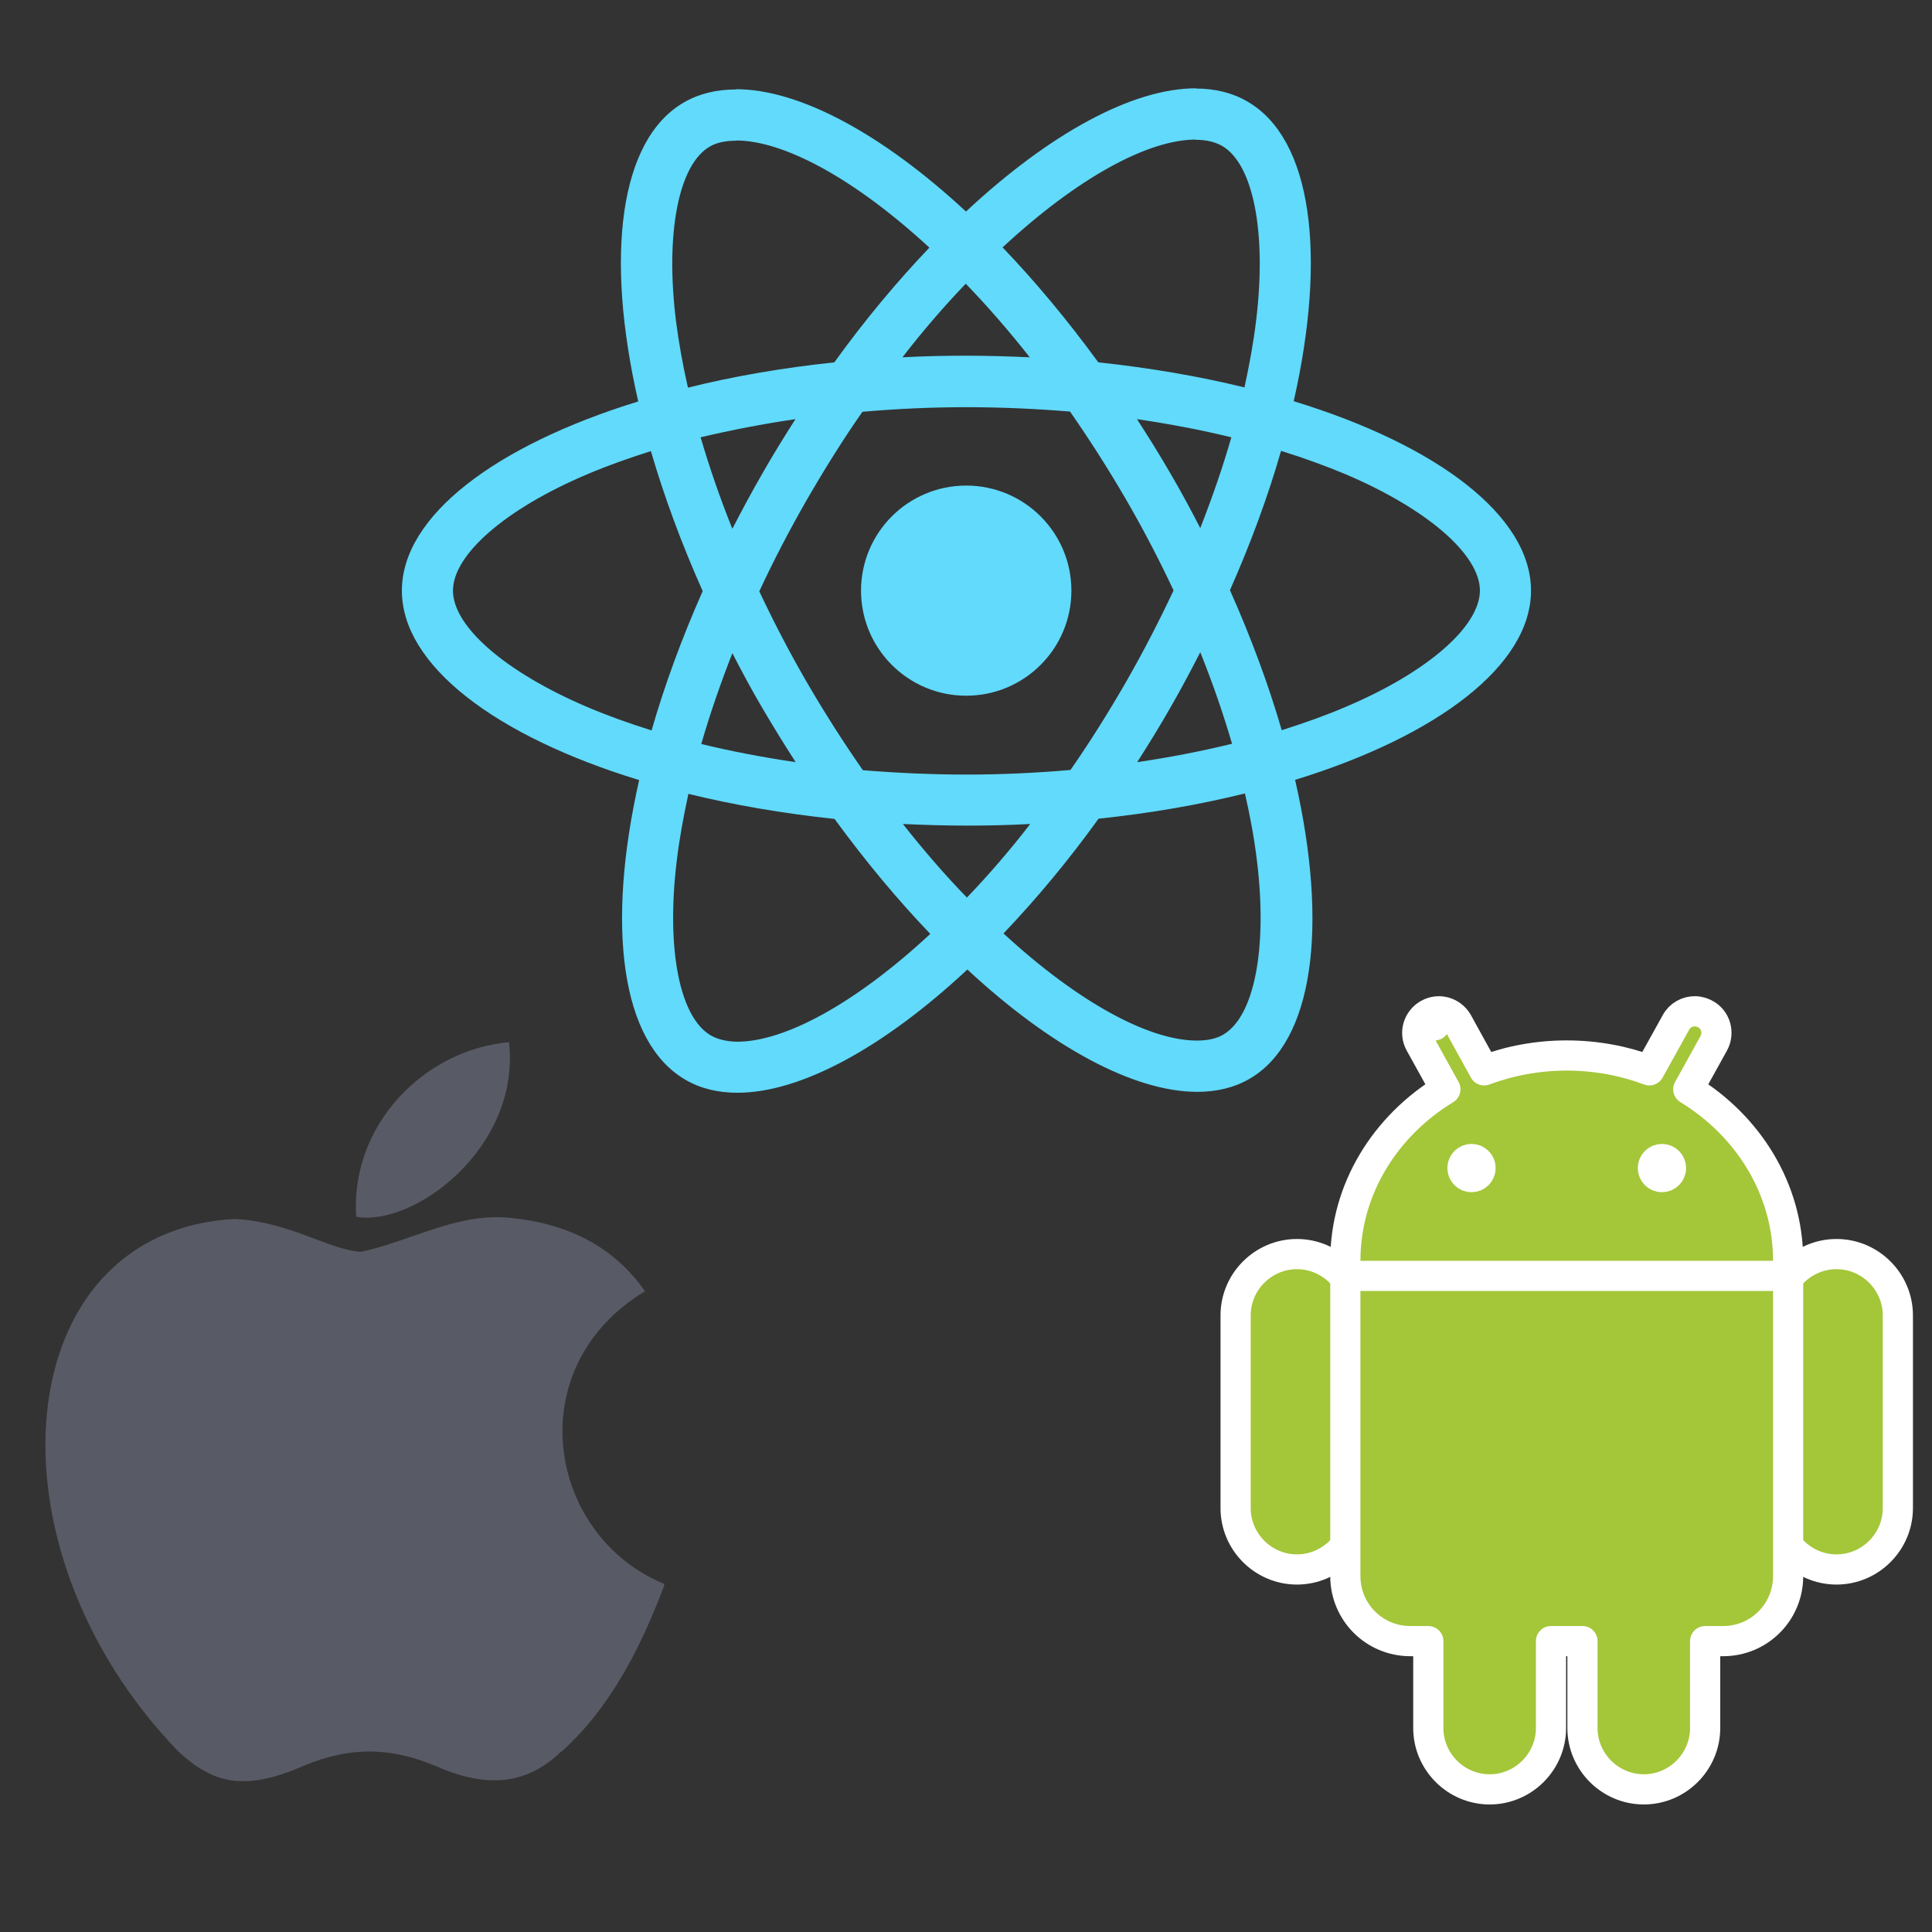
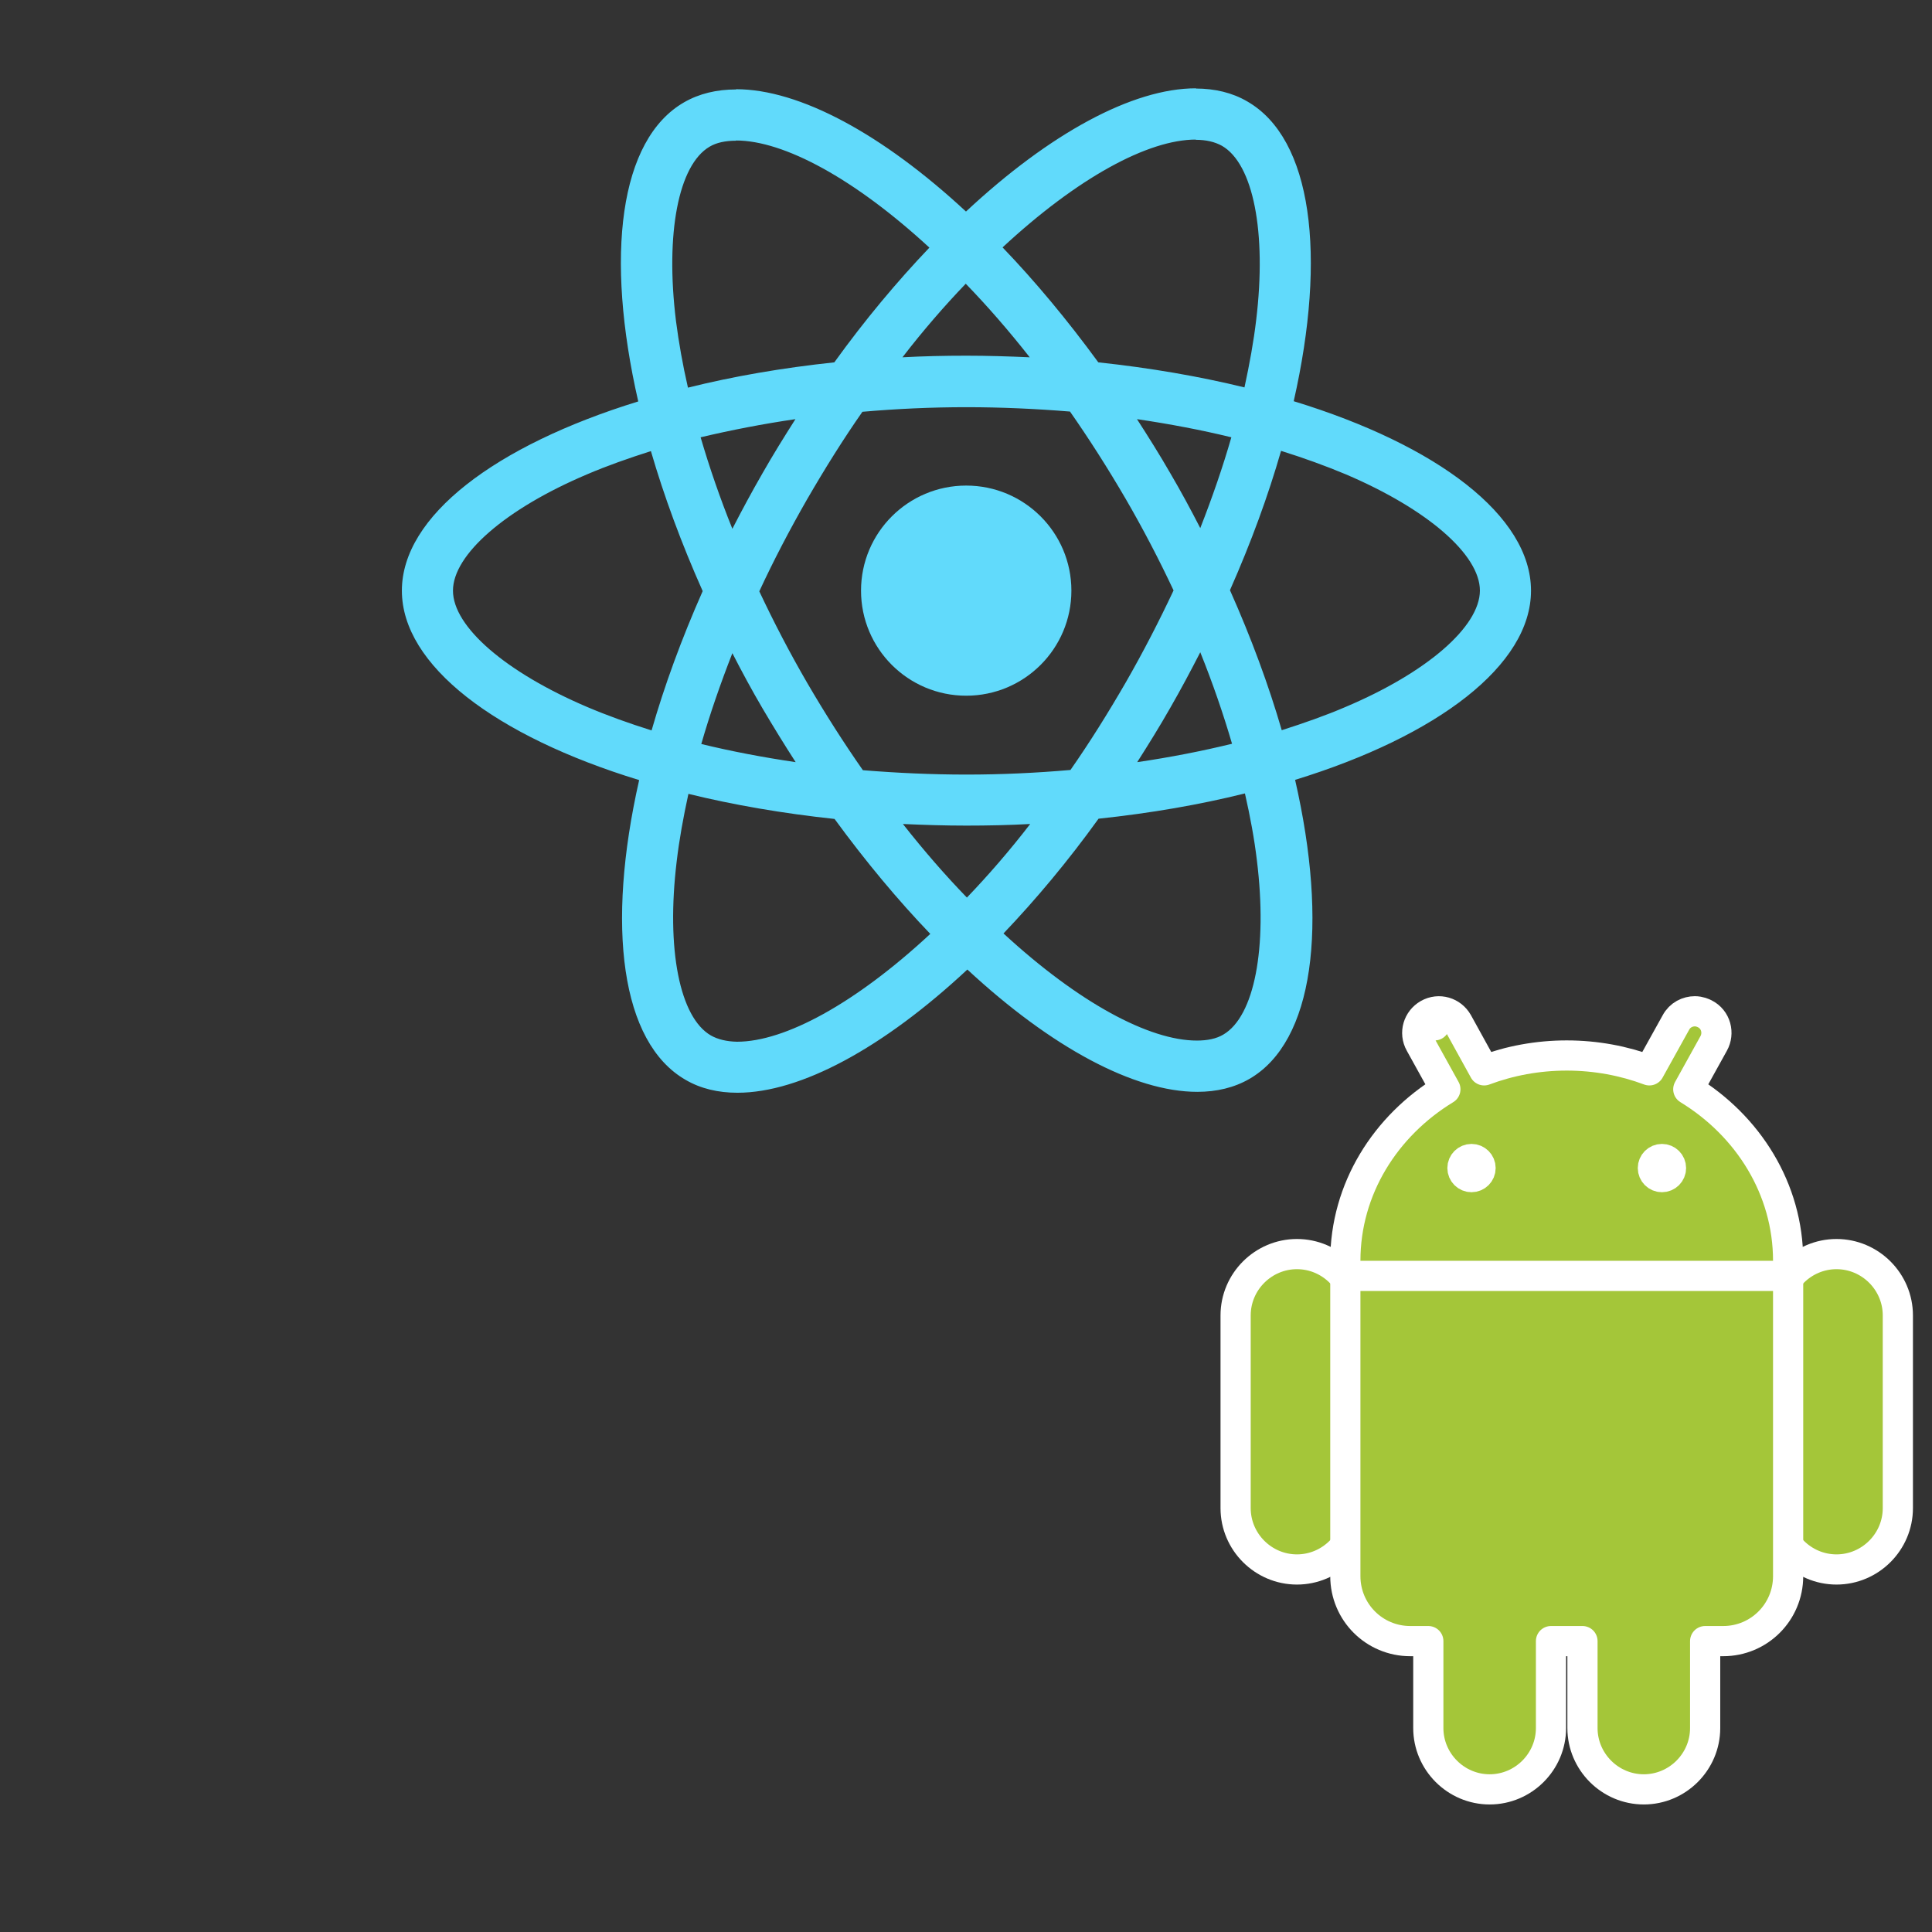
<svg xmlns="http://www.w3.org/2000/svg" width="96" height="96" viewBox="0 0 96 96" fill="none">
  <rect x="0" y="0" width="96" height="96" fill="#333333" stroke="none" />
  <path d="M91.255 62.315C89.579 62.315 88.207 63.687 88.207 65.362V74.938C88.207 76.613 89.579 77.986 91.255 77.986C92.931 77.986 94.303 76.613 94.303 74.938V65.362C94.303 63.687 92.931 62.315 91.255 62.315Z" fill="#A4C639" stroke="white" stroke-width="1.5" stroke-linejoin="round" />
  <path d="M64.445 62.315C62.769 62.315 61.397 63.687 61.397 65.362V74.938C61.397 76.613 62.769 77.986 64.445 77.986C66.121 77.986 67.493 76.613 67.493 74.938V65.362C67.493 63.687 66.121 62.315 64.445 62.315Z" fill="#A4C639" stroke="white" stroke-width="1.5" stroke-linejoin="round" />
  <path d="M70.077 81.546H70.972V85.865C70.972 87.54 72.344 88.913 74.02 88.913C75.696 88.913 77.068 87.54 77.068 85.865V81.546H78.632V85.865C78.632 87.54 80.004 88.913 81.68 88.913C83.356 88.913 84.728 87.54 84.728 85.865V81.546H85.623C87.411 81.546 88.851 80.106 88.851 78.317V63.459C88.851 63.045 88.515 62.709 88.101 62.709H67.599C67.185 62.709 66.849 63.045 66.849 63.459V78.317C66.849 80.106 68.289 81.546 70.077 81.546Z" fill="#A4C639" stroke="white" stroke-width="1.5" stroke-linejoin="round" />
  <path d="M77.85 52.447C76.402 52.447 75.014 52.71 73.746 53.185L72.435 50.807L72.435 50.807L72.429 50.797C72.142 50.294 71.499 50.09 70.967 50.394L71.284 50.949L70.967 50.394C70.466 50.68 70.261 51.32 70.561 51.851L71.82 54.125C68.84 55.94 66.849 59.071 66.849 62.648C66.849 63.062 67.185 63.398 67.599 63.398H88.101C88.515 63.398 88.851 63.062 88.851 62.648C88.851 59.072 86.861 55.941 83.89 54.126L85.15 51.851C85.435 51.346 85.275 50.658 84.708 50.374C84.637 50.339 84.451 50.25 84.215 50.25C83.865 50.25 83.475 50.426 83.271 50.815L81.956 53.185C80.687 52.71 79.298 52.447 77.85 52.447Z" fill="#A4C639" stroke="white" stroke-width="1.5" stroke-linejoin="round" />
  <path d="M73.119 58.491C73.368 58.491 73.569 58.289 73.569 58.04C73.569 57.792 73.368 57.59 73.119 57.59C72.87 57.59 72.668 57.792 72.668 58.04C72.668 58.289 72.87 58.491 73.119 58.491Z" fill="white" stroke="white" stroke-width="1.5" />
  <path d="M82.581 58.491C82.83 58.491 83.032 58.289 83.032 58.04C83.032 57.792 82.83 57.59 82.581 57.59C82.332 57.59 82.13 57.792 82.13 58.04C82.13 58.289 82.332 58.491 82.581 58.491Z" fill="white" stroke="white" stroke-width="1.5" />
  <g clip-path="url(#clip0)">
-     <path d="M27.887 87.03C25.908 88.963 23.724 88.662 21.642 87.751C19.429 86.821 17.406 86.762 15.069 87.751C12.158 89.015 10.613 88.647 8.86 87.03C-1.037 76.777 0.424 61.158 11.672 60.57C14.4 60.717 16.31 62.088 17.917 62.202C20.305 61.713 22.592 60.313 25.148 60.497C28.22 60.747 30.517 61.967 32.05 64.161C25.732 67.983 27.23 76.362 33.033 78.714C31.872 81.782 30.381 84.814 27.884 87.056L27.887 87.03ZM17.698 60.46C17.402 55.903 21.073 52.155 25.294 51.787C25.875 57.042 20.547 60.975 17.698 60.46Z" fill="#585A65" />
-   </g>
+     </g>
  <path d="M76.075 29.349C76.075 25.636 71.42 22.117 64.284 19.936C65.931 12.67 65.199 6.89 61.974 5.039C61.231 4.605 60.361 4.399 59.412 4.399V6.947C59.938 6.947 60.361 7.049 60.716 7.244C62.271 8.135 62.946 11.528 62.42 15.892C62.294 16.965 62.088 18.096 61.837 19.25C59.595 18.702 57.148 18.279 54.575 18.005C53.031 15.892 51.43 13.972 49.817 12.293C53.545 8.832 57.045 6.935 59.424 6.935V4.388C56.279 4.388 52.162 6.627 47.999 10.511C43.836 6.65 39.719 4.433 36.574 4.433V6.981C38.941 6.981 42.452 8.866 46.181 12.304C44.58 13.984 42.978 15.892 41.457 18.005C38.873 18.279 36.425 18.702 34.184 19.262C33.921 18.119 33.727 17.011 33.589 15.949C33.052 11.585 33.715 8.192 35.259 7.289C35.602 7.084 36.048 6.992 36.574 6.992V4.445C35.614 4.445 34.744 4.65 33.99 5.085C30.776 6.935 30.055 12.704 31.714 19.947C24.601 22.14 19.969 25.648 19.969 29.349C19.969 33.062 24.623 36.58 31.759 38.762C30.113 46.028 30.845 51.808 34.07 53.659C34.813 54.093 35.682 54.298 36.643 54.298C39.788 54.298 43.905 52.059 48.068 48.175C52.23 52.037 56.347 54.253 59.492 54.253C60.453 54.253 61.322 54.047 62.077 53.613C65.29 51.763 66.011 45.993 64.353 38.751C71.443 36.569 76.075 33.05 76.075 29.349ZM61.185 21.729C60.762 23.203 60.236 24.722 59.641 26.241C59.172 25.328 58.68 24.414 58.143 23.5C57.617 22.586 57.056 21.695 56.496 20.827C58.12 21.067 59.687 21.364 61.185 21.729ZM55.947 33.895C55.055 35.438 54.14 36.9 53.191 38.259C51.487 38.408 49.76 38.488 48.022 38.488C46.295 38.488 44.568 38.408 42.876 38.271C41.926 36.911 41 35.461 40.108 33.93C39.239 32.433 38.45 30.914 37.729 29.383C38.438 27.852 39.239 26.322 40.096 24.825C40.989 23.283 41.903 21.82 42.853 20.461C44.557 20.313 46.283 20.233 48.022 20.233C49.749 20.233 51.475 20.313 53.168 20.45C54.117 21.809 55.044 23.26 55.936 24.791C56.805 26.287 57.594 27.807 58.314 29.337C57.594 30.868 56.805 32.399 55.947 33.895ZM59.641 32.41C60.258 33.941 60.785 35.472 61.219 36.957C59.721 37.323 58.143 37.631 56.507 37.871C57.068 36.991 57.628 36.089 58.154 35.164C58.68 34.25 59.172 33.324 59.641 32.41ZM48.045 44.6C46.981 43.503 45.917 42.281 44.865 40.944C45.895 40.99 46.947 41.024 48.01 41.024C49.085 41.024 50.149 41.001 51.19 40.944C50.16 42.281 49.097 43.503 48.045 44.6ZM39.536 37.871C37.912 37.631 36.345 37.334 34.847 36.969C35.27 35.495 35.797 33.975 36.391 32.456C36.86 33.37 37.352 34.284 37.889 35.198C38.427 36.112 38.976 37.003 39.536 37.871ZM47.987 14.098C49.051 15.195 50.115 16.417 51.167 17.754C50.138 17.708 49.085 17.674 48.022 17.674C46.947 17.674 45.883 17.697 44.843 17.754C45.872 16.417 46.935 15.195 47.987 14.098ZM39.525 20.827C38.964 21.706 38.404 22.609 37.878 23.534C37.352 24.448 36.86 25.362 36.391 26.276C35.774 24.745 35.248 23.214 34.813 21.729C36.311 21.375 37.889 21.067 39.525 20.827ZM29.175 35.129C25.127 33.404 22.508 31.142 22.508 29.349C22.508 27.555 25.127 25.282 29.175 23.568C30.159 23.146 31.233 22.769 32.343 22.415C32.995 24.654 33.852 26.984 34.916 29.372C33.864 31.748 33.017 34.067 32.377 36.294C31.245 35.94 30.17 35.552 29.175 35.129ZM35.328 51.454C33.772 50.563 33.098 47.17 33.624 42.806C33.749 41.732 33.955 40.601 34.207 39.447C36.448 39.996 38.896 40.419 41.469 40.693C43.013 42.806 44.614 44.725 46.226 46.405C42.498 49.866 38.999 51.763 36.62 51.763C36.105 51.751 35.671 51.648 35.328 51.454ZM62.454 42.749C62.992 47.113 62.328 50.506 60.785 51.408C60.441 51.614 59.995 51.705 59.469 51.705C57.102 51.705 53.591 49.82 49.863 46.382C51.464 44.703 53.065 42.795 54.586 40.681C57.171 40.407 59.618 39.984 61.86 39.425C62.123 40.578 62.328 41.687 62.454 42.749ZM66.857 35.129C65.874 35.552 64.799 35.929 63.689 36.283C63.038 34.044 62.18 31.714 61.116 29.326C62.168 26.95 63.015 24.631 63.655 22.403C64.787 22.757 65.862 23.146 66.869 23.568C70.917 25.293 73.536 27.555 73.536 29.349C73.525 31.142 70.906 33.416 66.857 35.129Z" fill="#61DAFB" />
  <path d="M48.01 34.569C50.897 34.569 53.237 32.232 53.237 29.349C53.237 26.465 50.897 24.128 48.01 24.128C45.124 24.128 42.784 26.465 42.784 29.349C42.784 32.232 45.124 34.569 48.01 34.569Z" fill="#61DAFB" />
  <defs>
    <clipPath id="clip0">
      <rect width="30.75" height="36.75" fill="white" transform="translate(2.25 51.75)" />
    </clipPath>
  </defs>
</svg>